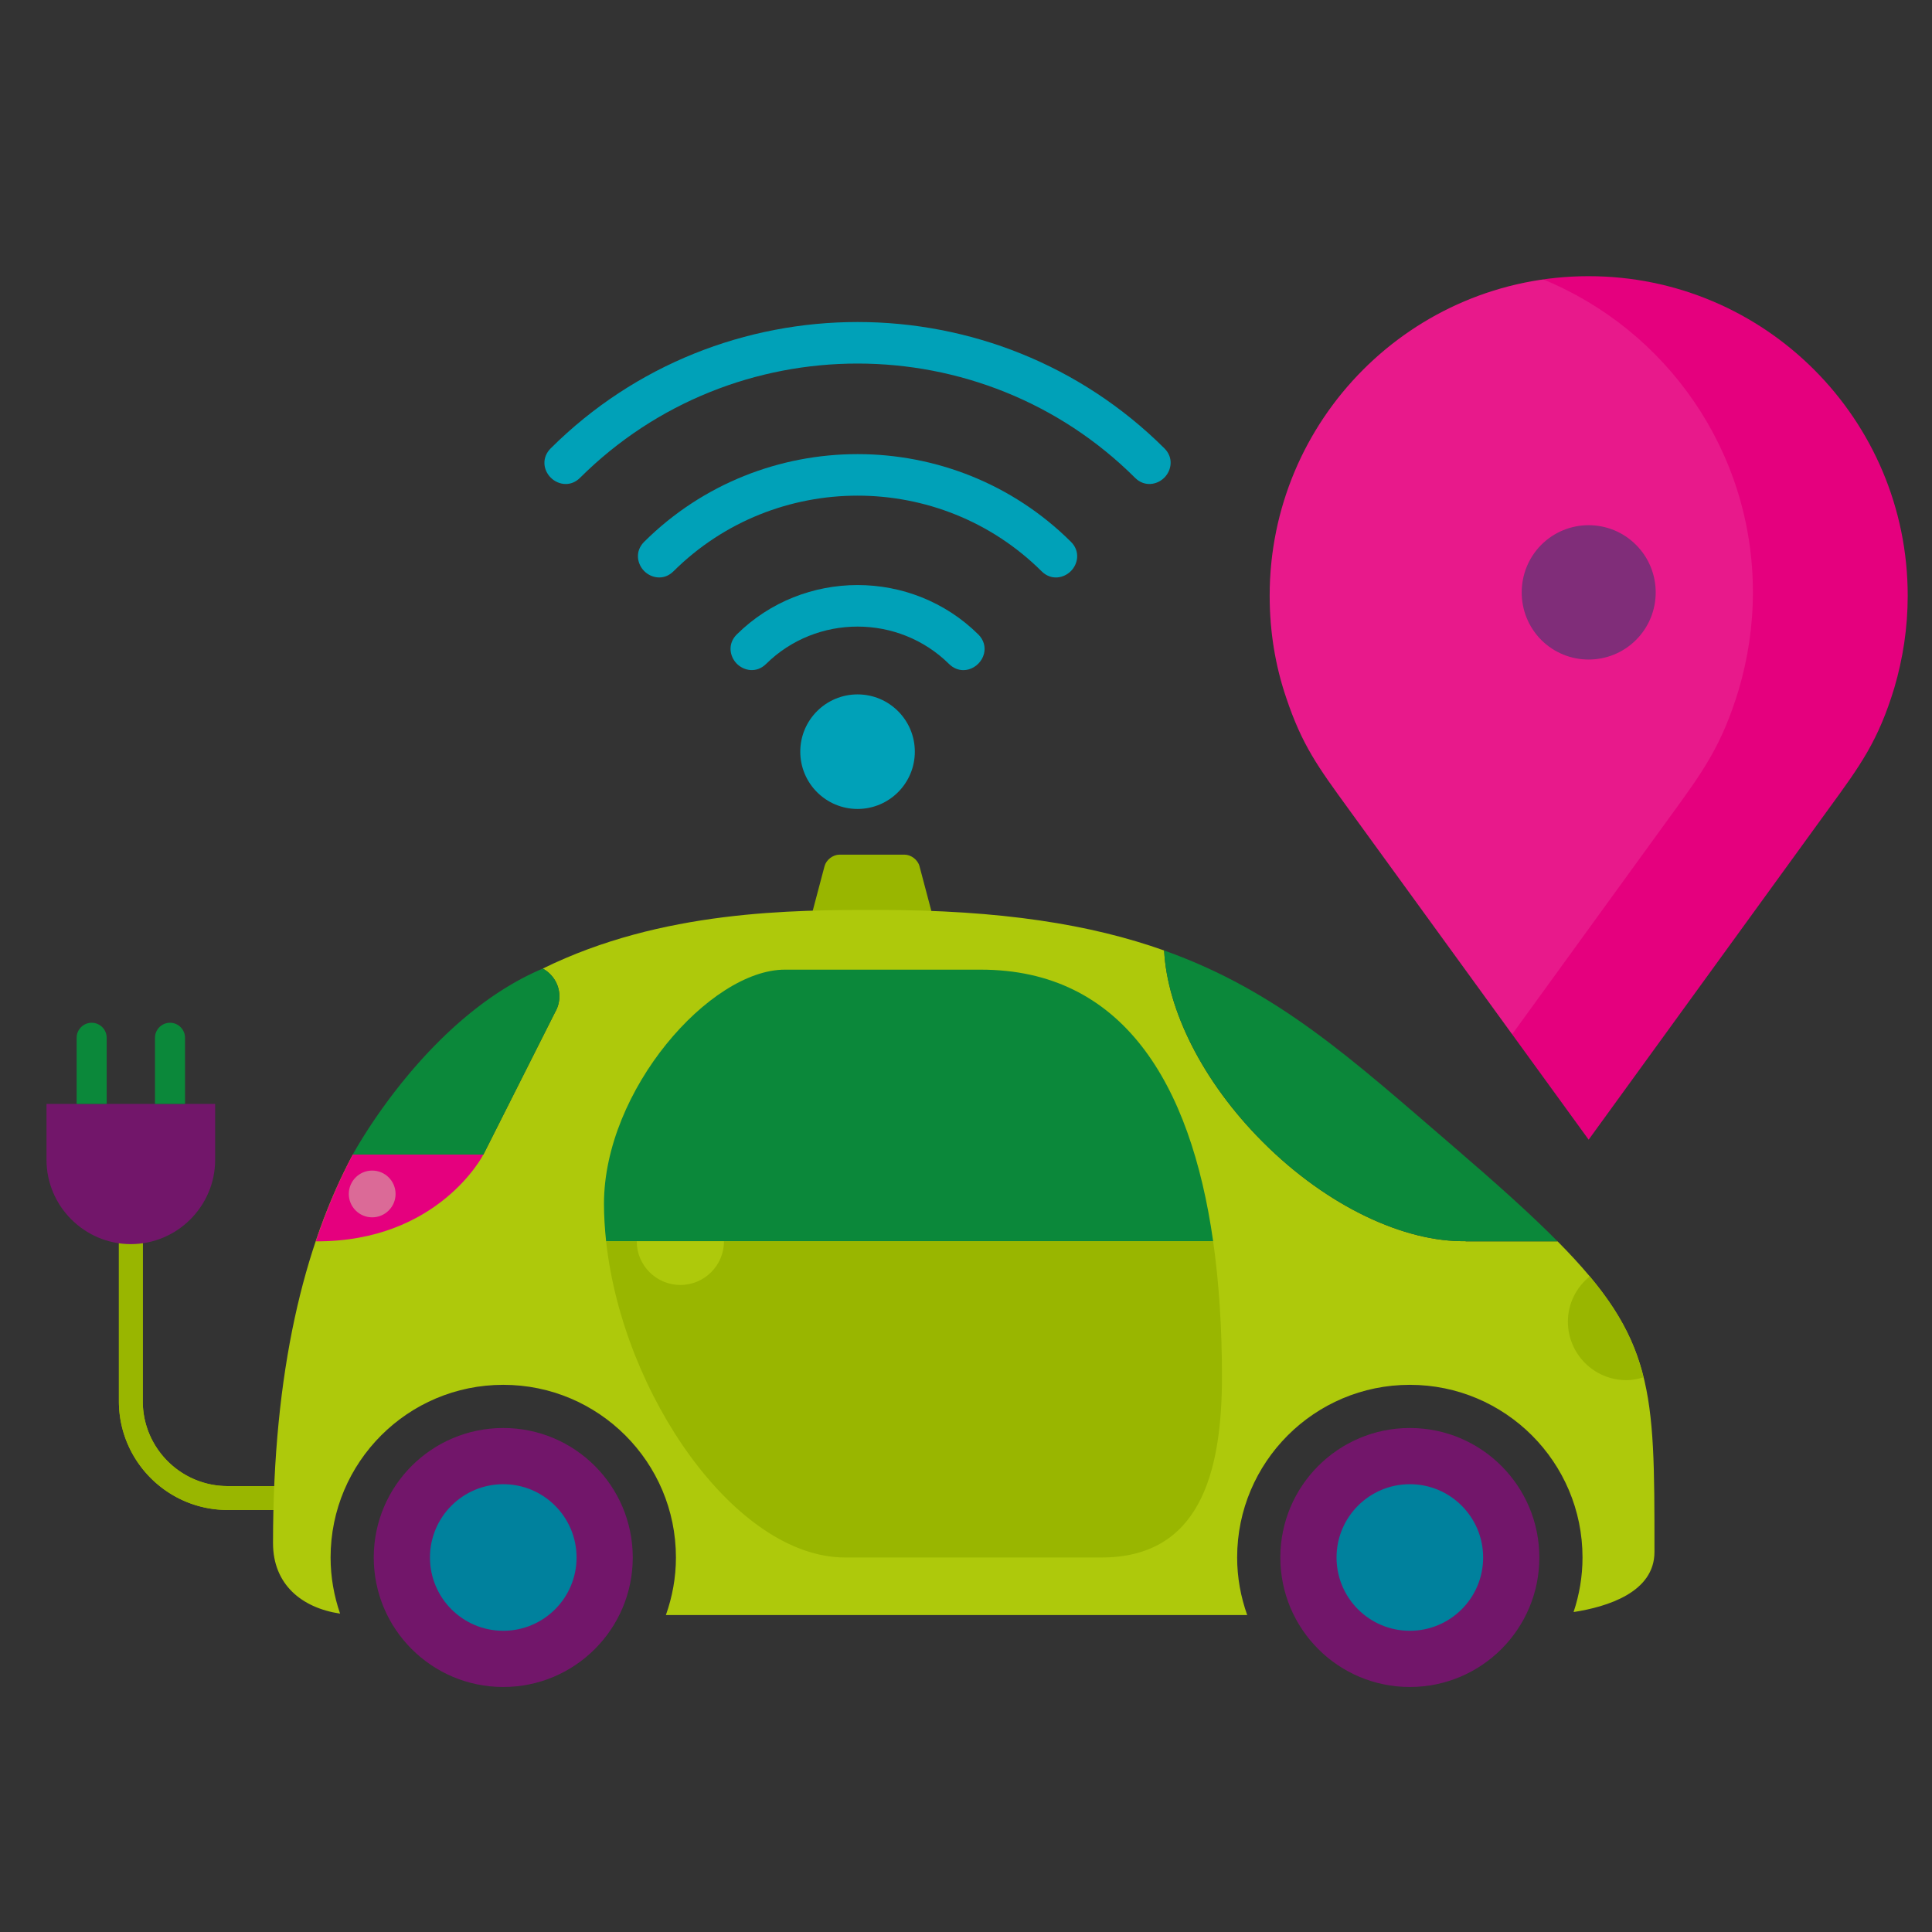
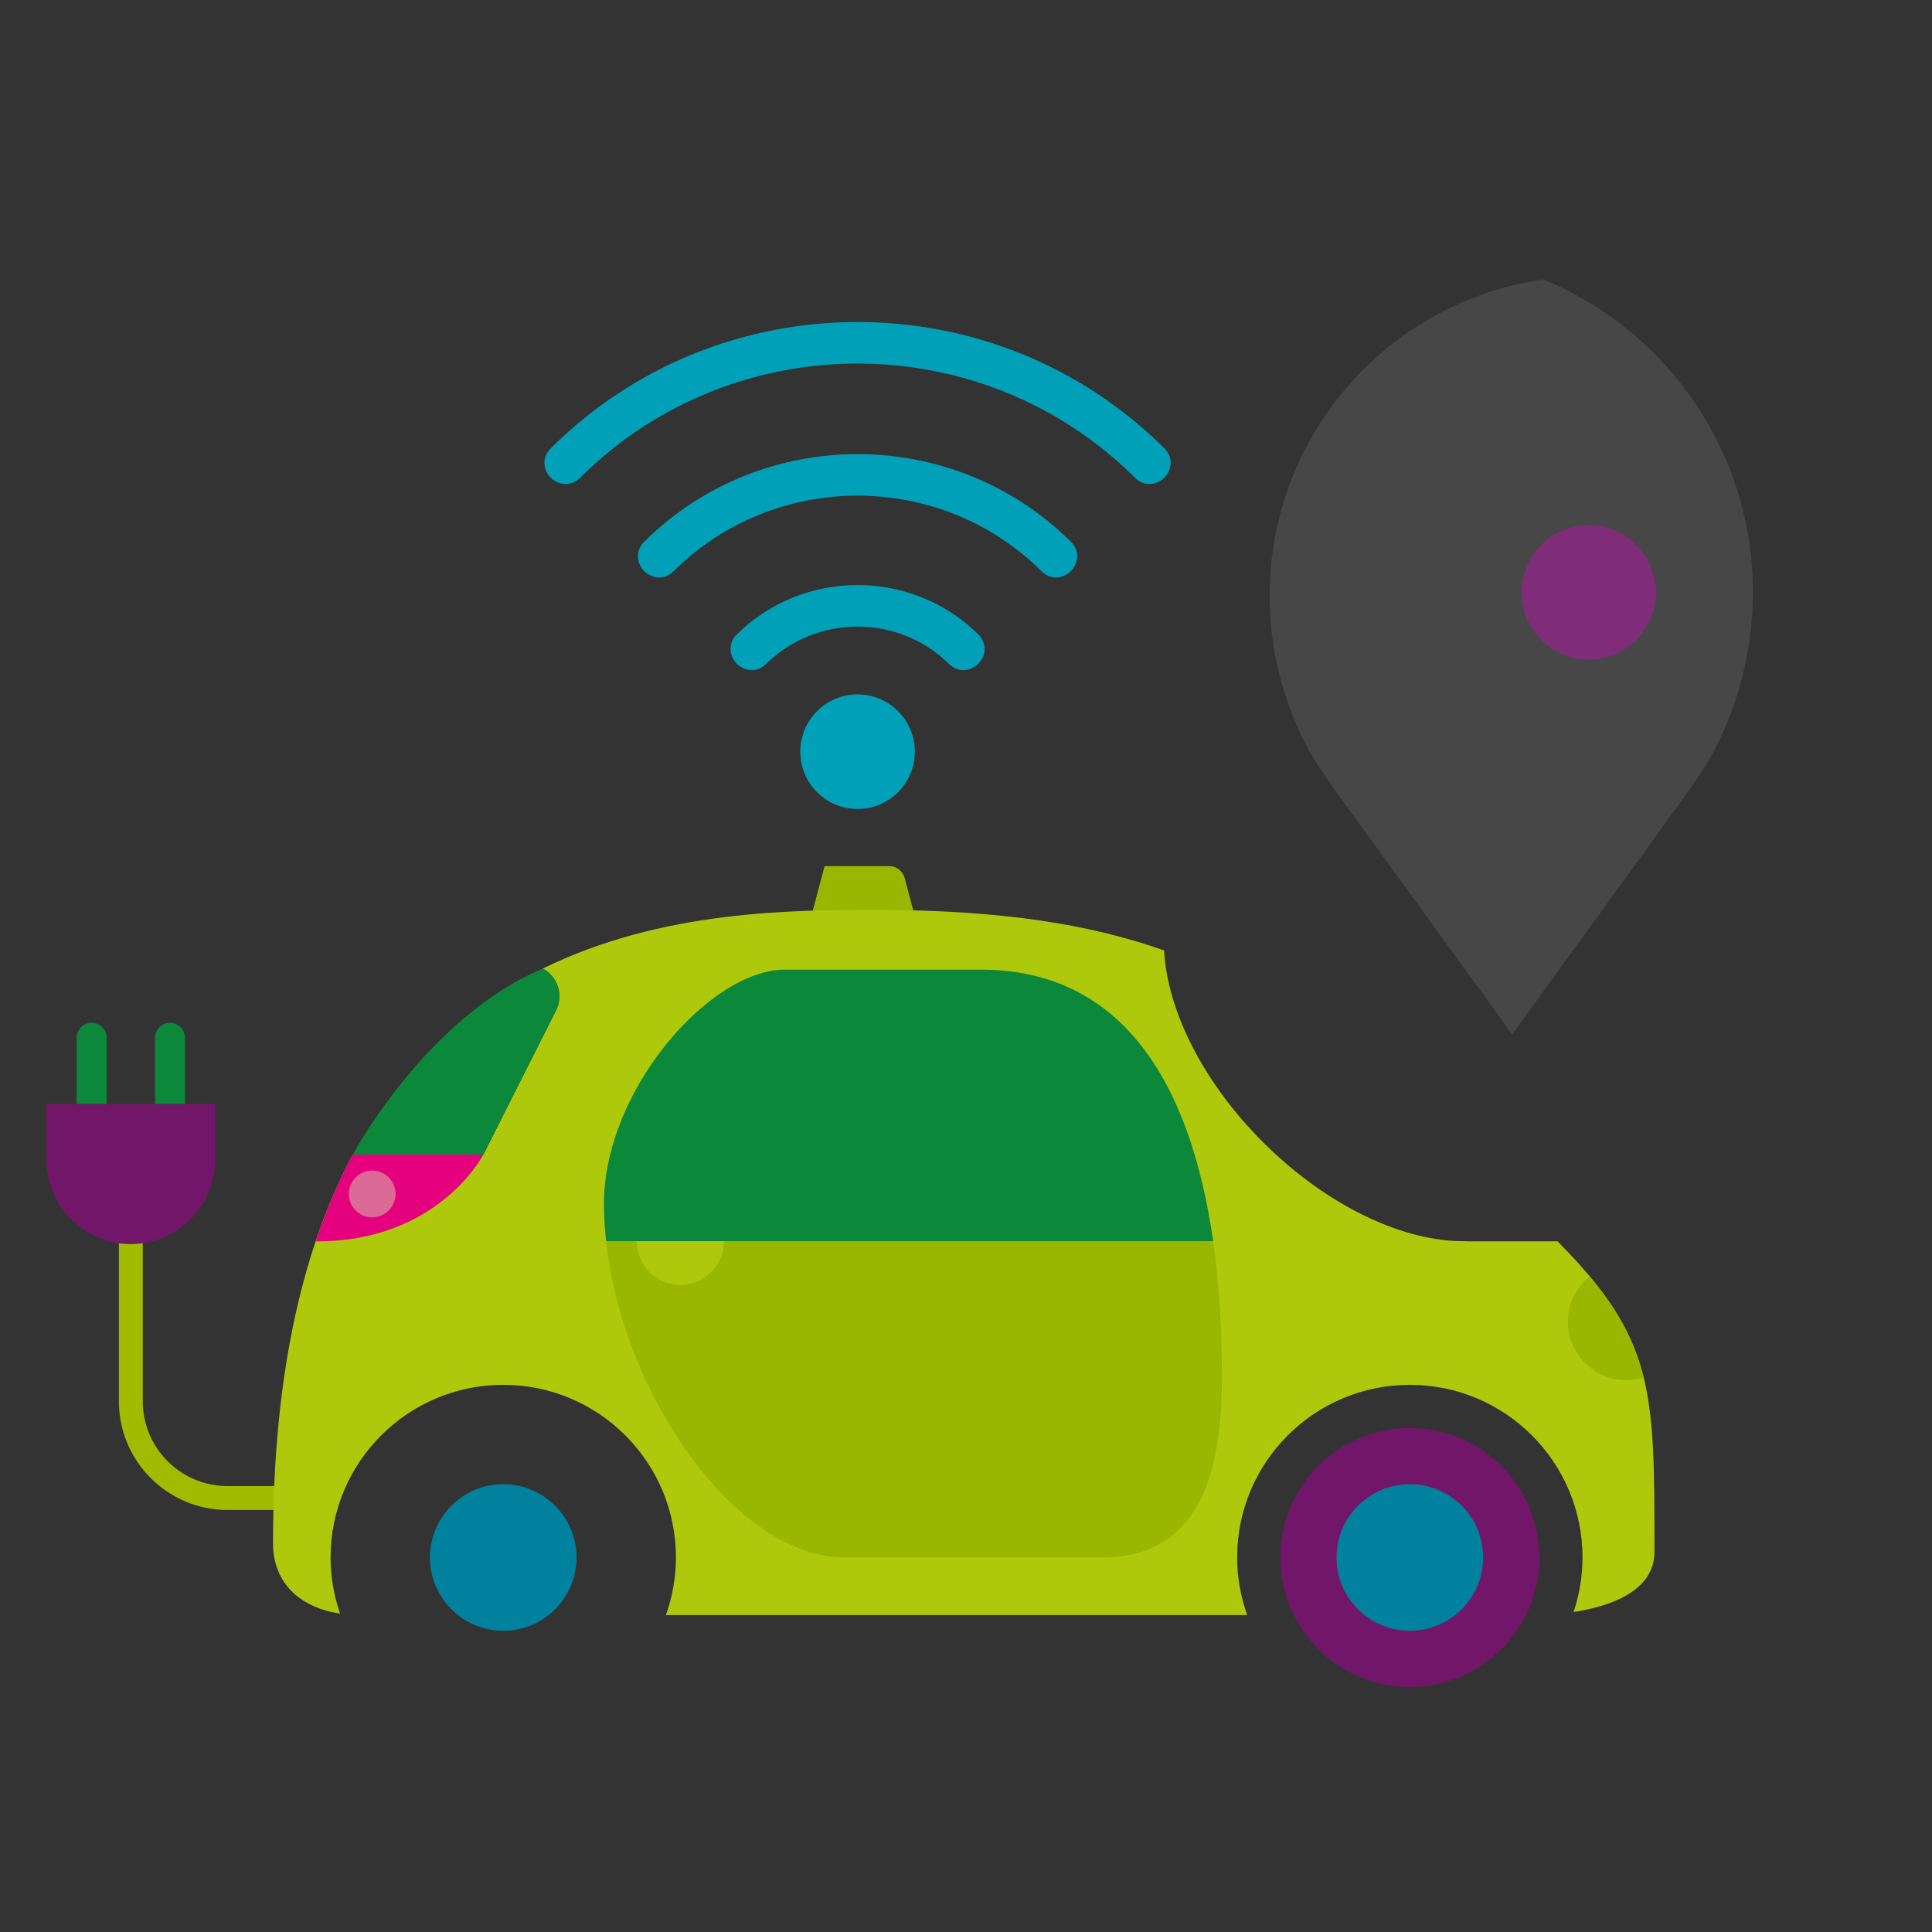
<svg xmlns="http://www.w3.org/2000/svg" width="1000" height="1000">
  <rect width="100%" height="100%" fill="#333333" stroke="none" />
  <switch>
    <g>
      <g fill="#00a1b8">
        <path d="M443.869 359.418c-16.378 0-29.649 13.267-29.649 29.646 0 16.371 13.271 29.652 29.649 29.652 16.376 0 29.645-13.281 29.645-29.652 0-16.378-13.269-29.646-29.645-29.646M602.701 232.072c-87.575-87.195-230.087-87.195-317.662 0-2.27 2.257-3.418 5.14-3.234 8.106.164 2.603 1.324 5.104 3.263 7.042 1.979 2.001 4.803 3.3 7.762 3.3 2.517 0 5.117-.943 7.378-3.188 79.201-78.874 208.093-78.881 287.312 0 4.908 4.877 11.473 3.597 15.143-.112 3.679-3.69 4.945-10.259.038-15.148" />
        <path d="M333.411 280.444c-4.903 4.889-3.646 11.458.034 15.15 1.982 1.999 4.806 3.295 7.757 3.295 2.52 0 5.128-.938 7.384-3.182 52.531-52.21 138.016-52.222 190.562 0 4.926 4.899 11.48 3.587 15.14-.113 3.689-3.698 4.949-10.261.034-15.15-60.904-60.527-160.007-60.527-220.911 0" />
        <path d="M381.392 328.347c-4.933 4.865-3.712 11.435-.059 15.155 3.656 3.715 10.204 5.059 15.164.182 26.134-25.821 68.636-25.805 94.736 0l.007.007c2.115 2.083 4.712 3.174 7.394 3.174.916 0 1.83-.127 2.743-.38 3.812-1.056 6.922-4.216 7.915-8.046.942-3.635-.136-7.313-2.954-10.085-34.442-34.044-90.489-34.044-124.946-.007" />
      </g>
      <path d="M157.662 781.555h-39.864c-31.02 0-56.257-25.244-56.257-56.273V612.516a6.18 6.18 0 0 1 12.36 0v112.766c0 24.213 19.692 43.911 43.897 43.911h39.864c3.414 0 6.18 2.767 6.18 6.181s-2.766 6.181-6.18 6.181z" fill="#a1bc00" />
-       <path d="M157.662 781.555h-39.864c-31.02 0-56.257-25.244-56.257-56.273V612.516a6.18 6.18 0 0 1 12.36 0v112.766c0 24.213 19.692 43.911 43.897 43.911h39.864c3.414 0 6.18 2.767 6.18 6.181s-2.766 6.181-6.18 6.181z" fill="#99b600" />
      <path d="M111.363 600.31v-28.917H24.071v28.917c0 24.007 19.642 43.646 43.646 43.646 24.011-.001 43.646-19.64 43.646-43.646" fill="#72166a" />
      <path d="M55.214 571.399v-34.254c0-4.284-3.493-7.769-7.771-7.769-4.272 0-7.768 3.484-7.768 7.769v34.254h15.539zM95.769 571.399l-.005-34.254c0-4.284-3.496-7.769-7.766-7.769-4.281 0-7.774 3.484-7.774 7.769v34.254h15.545z" fill="#0b883a" />
-       <path d="M418.962 477.816l7.826-29.513c.875-3.262 4.339-5.935 7.722-5.935h33.687c3.381 0 6.843 2.673 7.719 5.935l7.822 29.513h-64.776z" fill="#99b600" />
+       <path d="M418.962 477.816l7.826-29.513h33.687c3.381 0 6.843 2.673 7.719 5.935l7.822 29.513h-64.776z" fill="#99b600" />
      <path d="M806.191 642.511h-47.587v-.093c-31.438.574-71.409-17.765-104.892-51.238-31.506-31.503-49.595-68.737-51.158-99.217-37.925-13.479-84.338-20.98-148.413-20.98-43.408 0-111.574.007-173.208 30.357 5.093 2.779 8.605 8.135 8.605 14.333 0 2.892-.764 5.736-2.207 8.218l-37.136 73.716h-67.591c-25.254 47.227-41.291 112.035-41.291 201.109 0 21.297 14.746 33.506 34.712 36.494-3.132-9.118-4.916-18.876-4.916-29.054 0-49.357 40.014-89.374 89.375-89.374s89.377 40.017 89.377 89.374c0 10.465-1.887 20.461-5.195 29.788H645.55c-3.308-9.327-5.206-19.323-5.206-29.788 0-49.357 40.018-89.374 89.388-89.374 49.357 0 89.375 40.017 89.375 89.374 0 9.877-1.664 19.346-4.625 28.24 17.566-2.725 41.866-10.244 41.866-31.109v-1.61c.002-82.198-.011-108.526-50.157-159.166" fill="#aec90b" />
-       <path d="M806.191 642.511c-13.858-13.992-31.534-29.841-54.118-49.254-52.048-44.72-90.467-80.291-149.519-101.294 1.563 30.48 19.652 67.714 51.158 99.217 33.482 33.474 73.453 51.812 104.892 51.238v.093h47.587z" fill="#0b883a" />
-       <path d="M260.484 739.128c-37.029 0-67.032 30.009-67.032 67.028 0 37.03 30.003 67.025 67.032 67.025 37.026 0 67.033-29.995 67.033-67.025 0-37.019-30.007-67.028-67.033-67.028" fill="#72166a" />
      <path d="M627.928 642.511c-11.685-82.199-47.143-140.62-120.271-140.62H406.235c-38.767 0-93.618 62.418-93.618 121.192 0 6.405.416 12.903 1.112 19.428h314.199z" fill="#0b883a" />
      <path d="M437.444 806.156h132.62c50.235 0 62.424-42.429 62.424-93.619 0-24.6-1.455-48.146-4.56-70.026H313.734c8.572 79.167 66.953 163.645 123.71 163.645" fill="#99b600" />
      <path d="M287.33 523.896a16.387 16.387 0 0 0 2.207-8.224c0-6.204-3.508-11.548-8.604-14.333-60.531 25.556-98.322 96.267-98.322 96.267h67.585l37.134-73.71z" fill="#0b883a" />
      <path d="M250.195 597.606h-67.583c-7.204 13.466-13.623 28.425-19.176 44.904 63.587.365 86.759-44.904 86.759-44.904" fill="#e5007e" />
      <path d="M204.747 617.986c0-6.679-5.426-12.102-12.104-12.102-6.687 0-12.1 5.423-12.1 12.102 0 6.688 5.413 12.104 12.1 12.104 6.677.001 12.104-5.416 12.104-12.104" fill="#db6a97" />
      <path d="M352.149 665.092c12.471 0 22.578-10.112 22.578-22.577h-45.15c0 12.464 10.107 22.577 22.572 22.577" fill="#aec90b" />
      <path d="M822.854 660.651c-6.849 5.556-11.316 13.931-11.316 23.434 0 16.72 13.558 30.285 30.284 30.285 3.104 0 6.039-.602 8.869-1.479-4.565-18.439-12.812-34.267-27.837-52.24" fill="#99b600" />
      <path d="M260.484 844.089c-20.946 0-37.932-16.976-37.932-37.933 0-20.946 16.986-37.936 37.932-37.936 20.952 0 37.94 16.989 37.94 37.936 0 20.957-16.988 37.933-37.94 37.933" fill="#00819d" />
      <path d="M729.733 739.128c-37.03 0-67.034 30.009-67.034 67.028 0 37.03 30.004 67.025 67.034 67.025 37.023 0 67.028-29.995 67.028-67.025.001-37.019-30.004-67.028-67.028-67.028" fill="#72166a" />
      <path d="M729.733 844.089c-20.959 0-37.941-16.976-37.941-37.933 0-20.946 16.982-37.936 37.941-37.936 20.947 0 37.936 16.989 37.936 37.936 0 20.957-16.988 37.933-37.936 37.933" fill="#00819d" />
-       <path d="M822.284 142.954c91.167 0 165.143 74.078 165.143 165.369 0 16.646-2.485 32.561-6.931 47.72-8.332 27.376-17.382 39.871-34.034 62.688L822.284 589.896 697.833 418.474c-15.513-21.383-23.847-32.629-32.135-57.448-5.624-16.564-8.52-34.246-8.52-52.702.001-91.292 73.835-165.37 165.106-165.37" fill-rule="evenodd" clip-rule="evenodd" fill="#e5007e" />
      <path d="M846.812 282.031c-13.538-13.585-35.52-13.585-49.078 0-13.468 13.595-13.468 35.608 0 49.186 13.559 13.546 35.54 13.546 49.078 0 13.566-13.577 13.566-35.591 0-49.186" fill-rule="evenodd" clip-rule="evenodd" fill="#72166a" />
      <path d="M657.179 308.323c0 18.456 2.896 36.138 8.52 52.702 8.288 24.819 16.622 36.065 32.135 57.448l84.851 116.874 81.28-112.027c17.616-24.137 27.189-37.355 35.996-66.314 4.71-16.036 7.345-32.872 7.345-50.479 0-73.106-44.856-135.744-108.496-161.883-80.125 11.418-141.631 80.364-141.631 163.679z" opacity=".1" fill-rule="evenodd" clip-rule="evenodd" fill="#fff" />
    </g>
  </switch>
</svg>